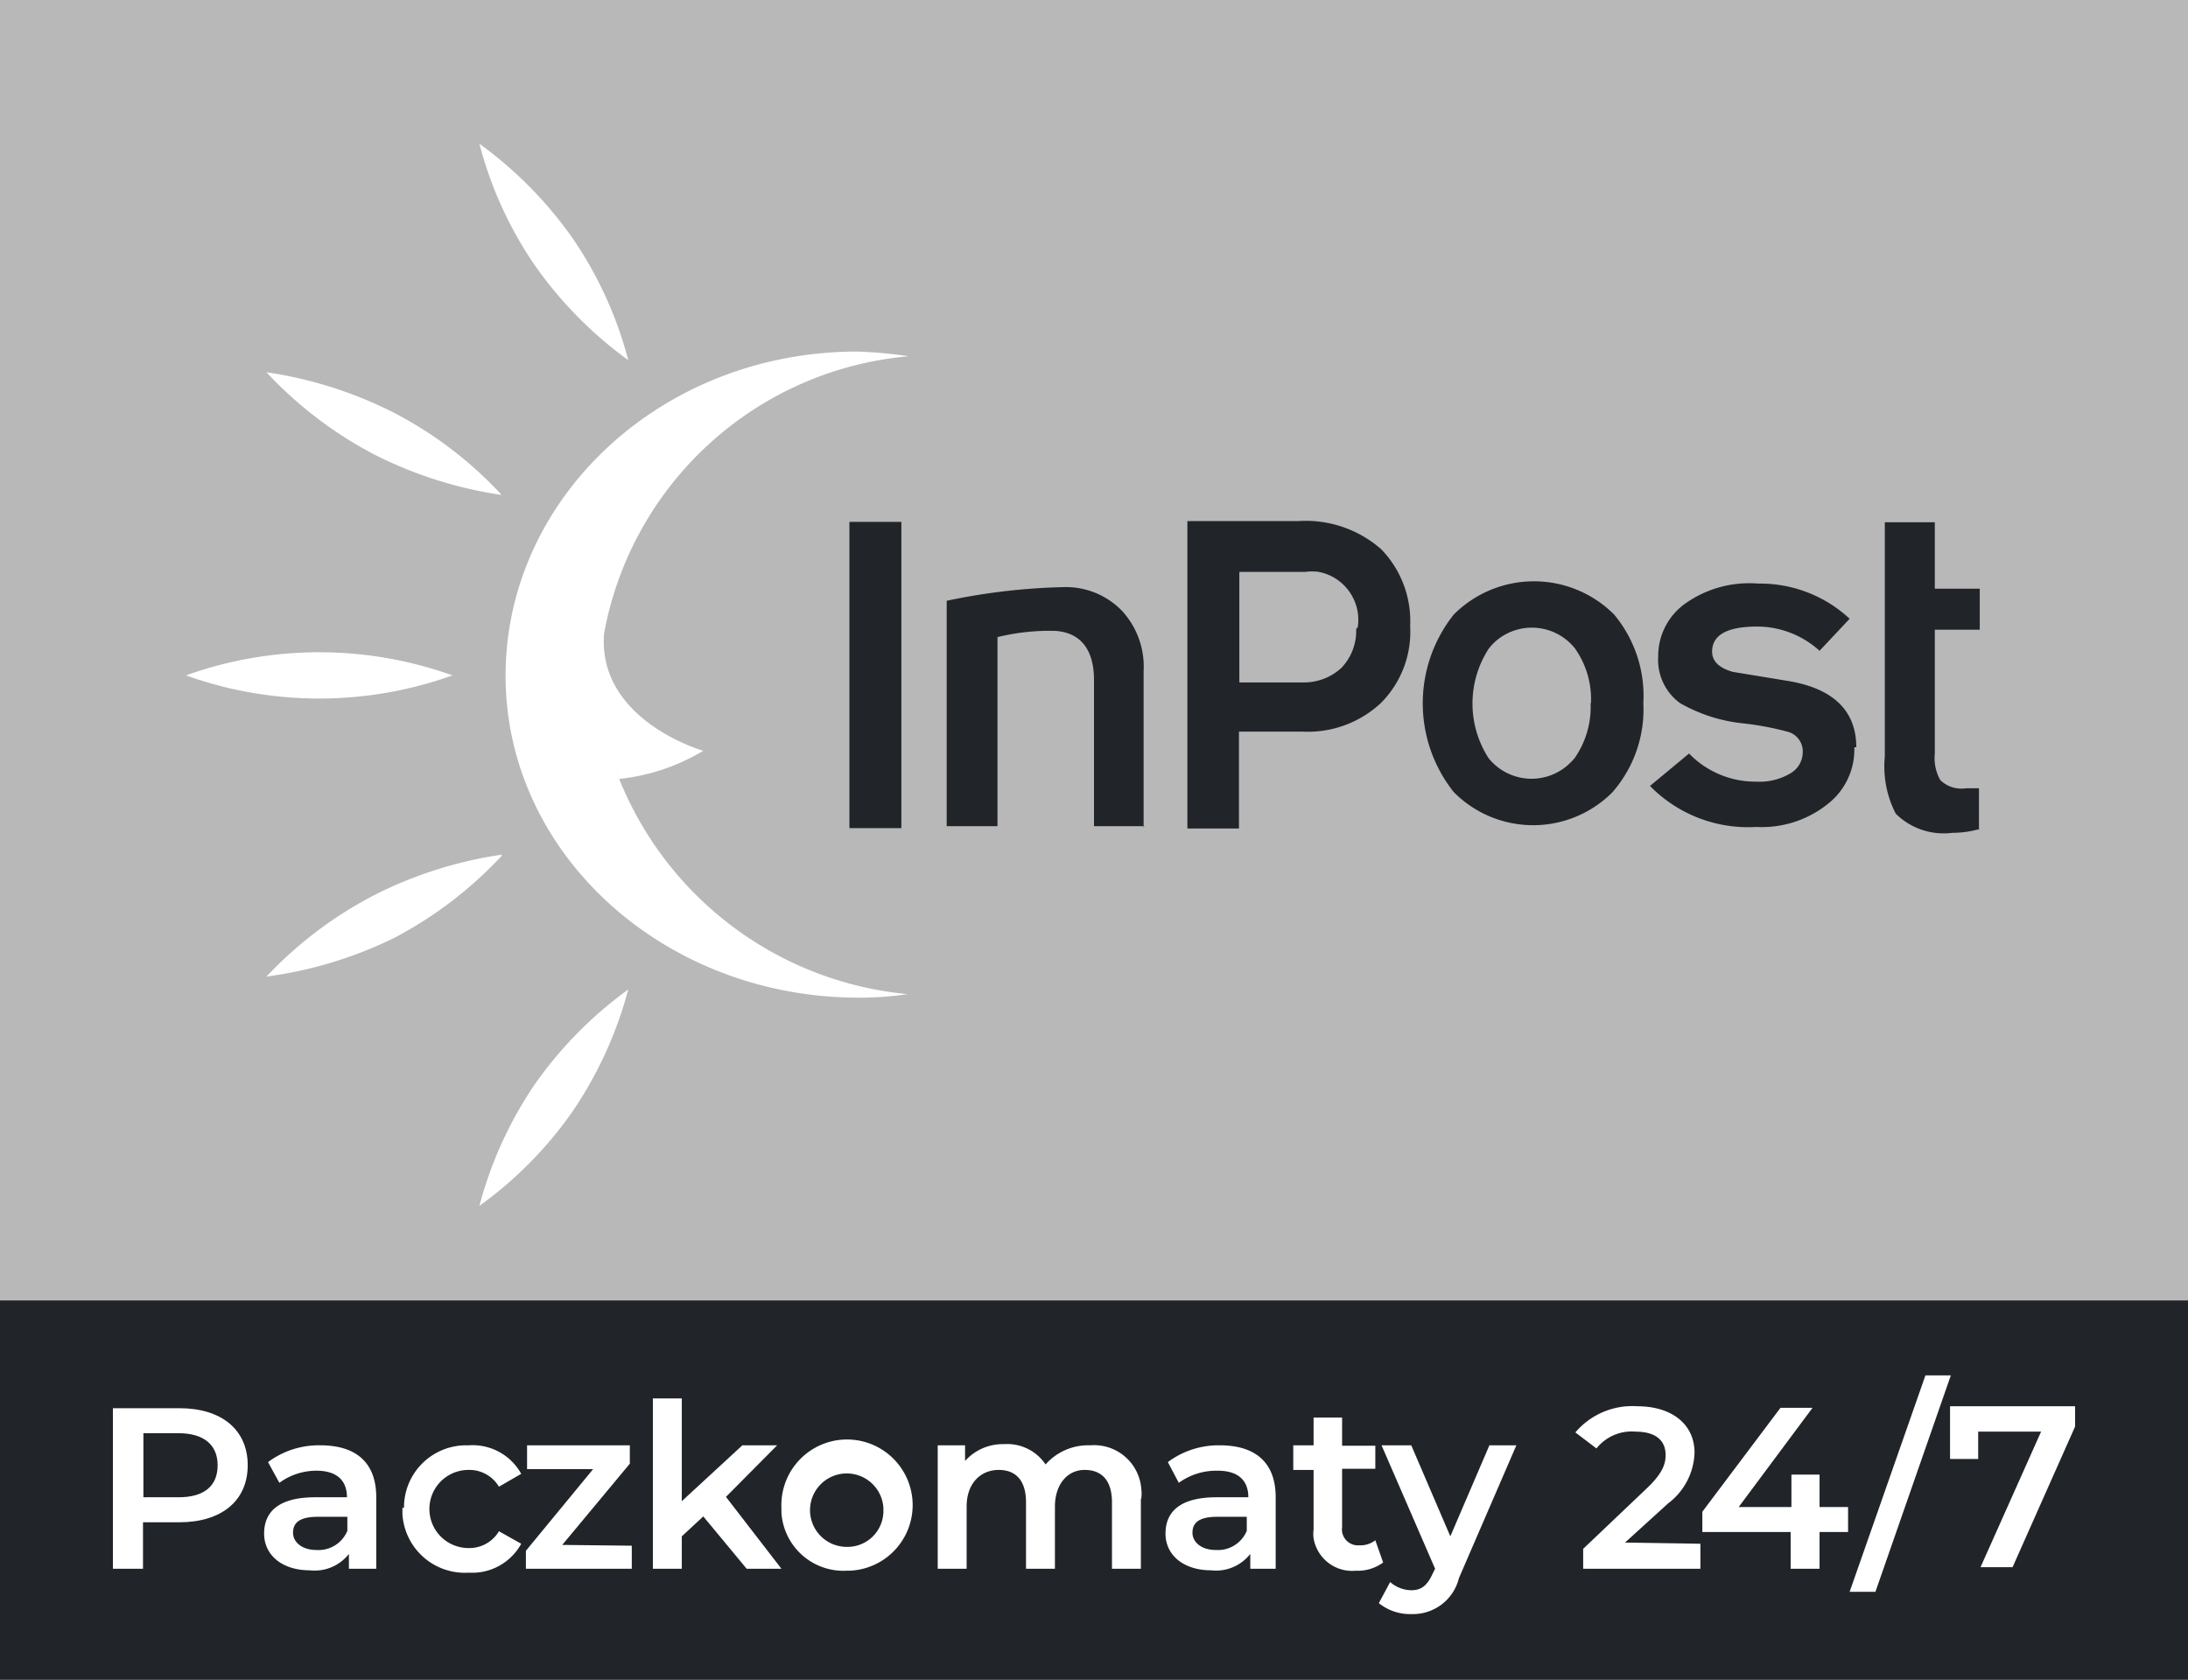
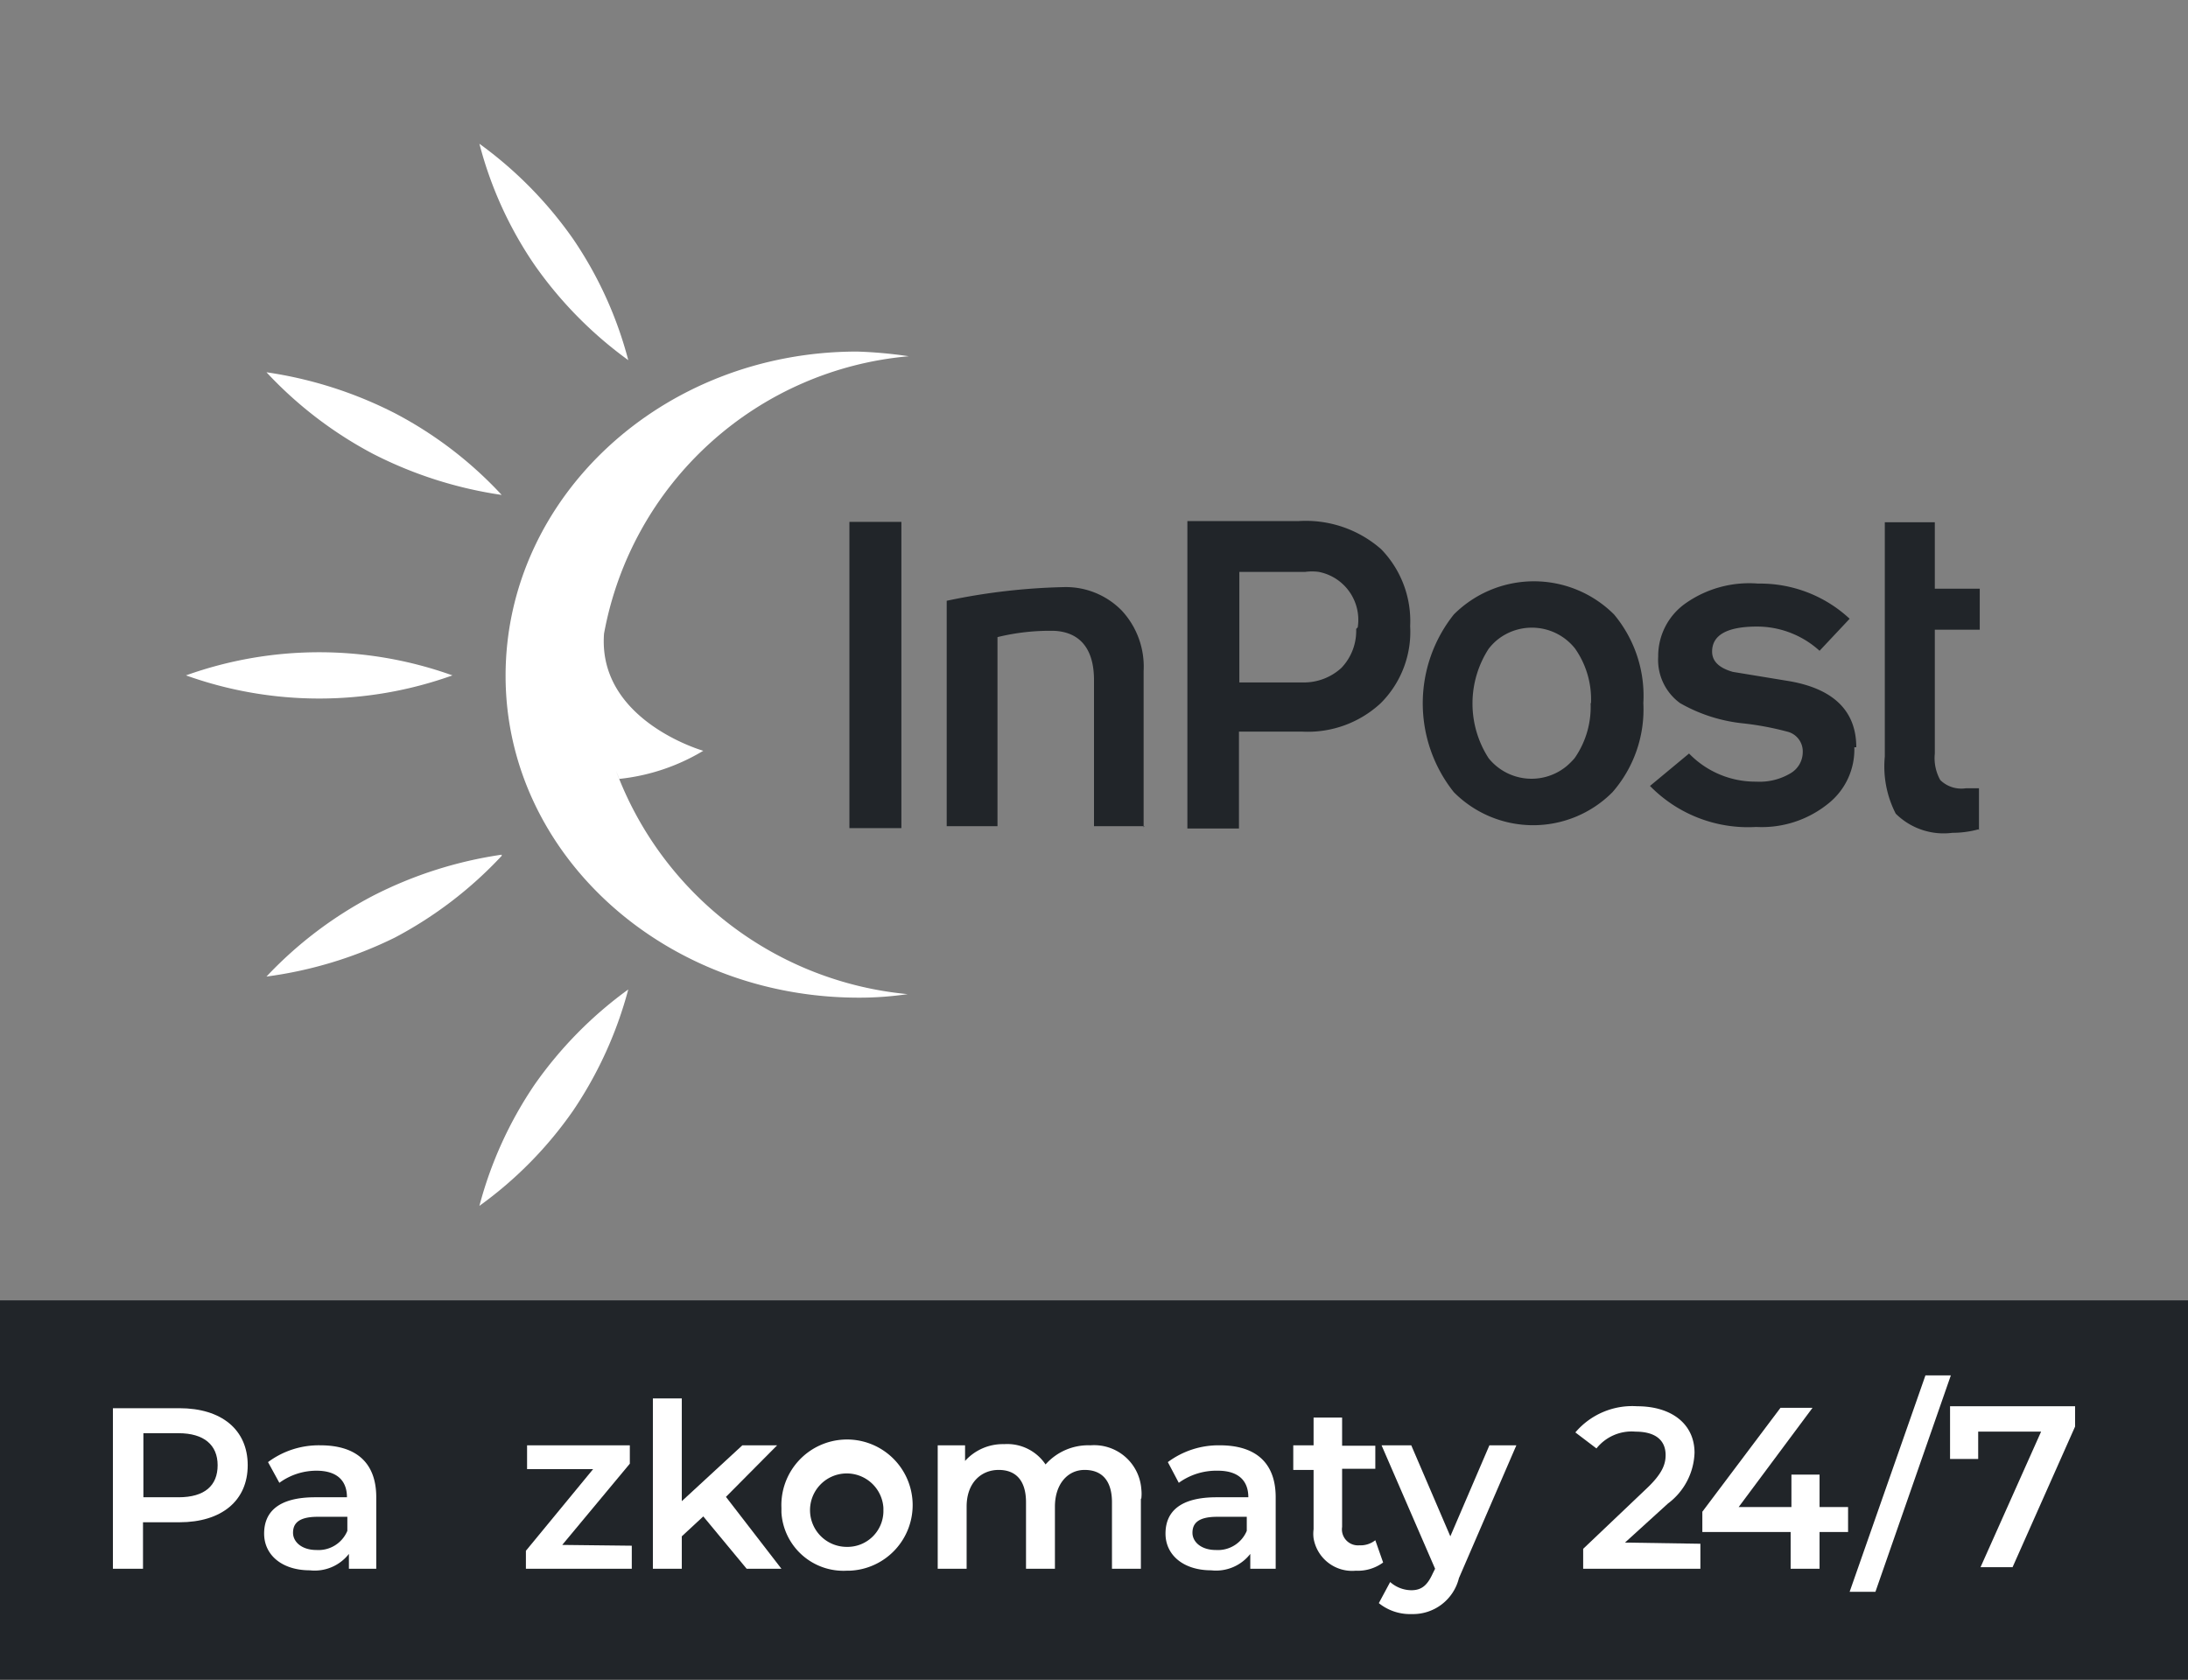
<svg xmlns="http://www.w3.org/2000/svg" viewBox="0 0 56 43">
  <rect x="0" y="0" width="56" height="43" fill="#808080" stroke="none" />
  <defs>
    <style>.cls-1{fill:#212529;}.cls-2{fill:#fff;}.cls-3{fill:#b8b8b8;}</style>
  </defs>
  <g id="Layer_2" data-name="Layer 2">
    <g id="InPostPaczkomaty_logo" data-name="InPostPaczkomaty logo">
      <rect id="Rectangle_4651" data-name="Rectangle 4651" class="cls-1" y="33.29" width="56" height="9.71" />
      <g id="Group_13210" data-name="Group 13210">
        <path id="Path_24377" data-name="Path 24377" class="cls-2" d="M6.34,37.51c0,.91-.67,1.46-1.75,1.46H3.66v1.19H2.89V36.05h1.7c1.08,0,1.75.55,1.75,1.46m-.77,0c0-.52-.35-.82-1-.82h-.9v1.64h.9c.67,0,1-.3,1-.82" />
        <path id="Path_24378" data-name="Path 24378" class="cls-2" d="M9.63,38.32v1.84h-.7v-.38a1.11,1.11,0,0,1-1,.42c-.71,0-1.17-.39-1.17-.94s.36-.93,1.31-.93h.81v0c0-.43-.26-.68-.78-.68a1.61,1.61,0,0,0-.95.31l-.29-.53A2.17,2.17,0,0,1,8.2,37c.9,0,1.43.43,1.43,1.33m-.74.86v-.36H8.13c-.5,0-.63.18-.63.41s.22.44.6.44a.8.8,0,0,0,.79-.49" />
-         <path id="Path_24379" data-name="Path 24379" class="cls-2" d="M10.34,38.6A1.59,1.59,0,0,1,11.91,37H12a1.42,1.42,0,0,1,1.34.73l-.57.33a.88.88,0,0,0-.78-.43,1,1,0,0,0,0,2,.88.88,0,0,0,.78-.43l.57.32a1.43,1.43,0,0,1-1.34.74,1.6,1.6,0,0,1-1.7-1.5V38.6" />
        <path id="Path_24380" data-name="Path 24380" class="cls-2" d="M16.17,39.57v.59H13.46V39.7l1.72-2.09H13.49V37h2.63v.47l-1.73,2.08Z" />
        <path id="Path_24381" data-name="Path 24381" class="cls-2" d="M18,38.82l-.55.51v.83h-.74V35.8h.74v2.63L19,37h.89l-1.31,1.32L20,40.16h-.89Z" />
        <path id="Path_24382" data-name="Path 24382" class="cls-2" d="M20,38.6a1.68,1.68,0,1,1,1.74,1.61h-.07A1.59,1.59,0,0,1,20,38.72V38.6m2.61,0a.94.94,0,1,0-.94,1,.92.92,0,0,0,.94-.89V38.6" />
        <path id="Path_24383" data-name="Path 24383" class="cls-2" d="M29.2,38.36v1.8h-.74v-1.7c0-.56-.26-.83-.7-.83S27,38,27,38.57v1.59h-.74v-1.7c0-.56-.26-.83-.7-.83s-.82.32-.82.94v1.59H24V37h.7v.4a1.3,1.3,0,0,1,1-.43,1.18,1.18,0,0,1,1.06.52A1.46,1.46,0,0,1,27.91,37a1.21,1.21,0,0,1,1.3,1.11,1.11,1.11,0,0,1,0,.26" />
        <path id="Path_24384" data-name="Path 24384" class="cls-2" d="M32.65,38.32v1.84H32v-.38a1.11,1.11,0,0,1-1,.42c-.71,0-1.17-.39-1.17-.94s.36-.93,1.31-.93h.81v0c0-.43-.26-.68-.78-.68a1.64,1.64,0,0,0-1,.31l-.28-.53A2.17,2.17,0,0,1,31.22,37c.9,0,1.43.43,1.43,1.33m-.74.86v-.36h-.76c-.5,0-.63.18-.63.41s.22.44.6.44a.8.8,0,0,0,.79-.49" />
        <path id="Path_24385" data-name="Path 24385" class="cls-2" d="M35.4,40a1.09,1.09,0,0,1-.7.21,1,1,0,0,1-1.08-.83.89.89,0,0,1,0-.23V37.63H33.1V37h.52v-.71h.73v.72h.85v.59h-.85v1.49a.41.41,0,0,0,.44.47.61.61,0,0,0,.41-.13Z" />
        <path id="Path_24386" data-name="Path 24386" class="cls-2" d="M38.81,37l-1.47,3.4a1.21,1.21,0,0,1-1.21.92,1.27,1.27,0,0,1-.84-.28l.29-.54a.83.83,0,0,0,.54.21c.26,0,.41-.12.55-.43l.06-.12L35.36,37h.76l1,2.33,1-2.33Z" />
        <path id="Path_24387" data-name="Path 24387" class="cls-2" d="M43.52,39.52v.64h-3v-.51l1.63-1.55c.4-.38.48-.62.48-.85,0-.38-.26-.6-.77-.6a1.15,1.15,0,0,0-1,.43l-.54-.41A1.91,1.91,0,0,1,41.9,36c.89,0,1.47.46,1.47,1.19a1.69,1.69,0,0,1-.68,1.3l-1.1,1Z" />
        <path id="Path_24388" data-name="Path 24388" class="cls-2" d="M47.3,39.22h-.73v.94h-.74v-.94H43.57V38.7l2-2.66h.82L44.5,38.58h1.35v-.83h.72v.83h.73Z" />
        <path id="Path_24389" data-name="Path 24389" class="cls-2" d="M49.28,35.21h.65L48,40.75h-.66Z" />
        <path id="Path_24390" data-name="Path 24390" class="cls-2" d="M53.11,36v.52l-1.6,3.6h-.82l1.55-3.47H50.63v.7h-.72V36Z" />
      </g>
      <g id="Group_13212" data-name="Group 13212">
-         <rect id="Rectangle_4652" data-name="Rectangle 4652" class="cls-3" width="56" height="33.29" />
        <g id="Group_13211" data-name="Group 13211">
          <path id="Path_24391" data-name="Path 24391" class="cls-1" d="M29.29,21.15H28V17.41c0-.79-.35-1.22-1-1.26a5.62,5.62,0,0,0-1.47.16v4.84h-1.3V15.38a16.07,16.07,0,0,1,3-.35,2,2,0,0,1,1.48.6,2.11,2.11,0,0,1,.56,1.55v4Z" />
          <path id="Path_24392" data-name="Path 24392" class="cls-1" d="M50.64,21.23a2.52,2.52,0,0,1-.67.09,1.74,1.74,0,0,1-1.45-.49,2.64,2.64,0,0,1-.28-1.46v-6h1.28v1.7h1.15v1.05H49.52v3.17a1.15,1.15,0,0,0,.14.68.77.77,0,0,0,.65.21l.34,0v1.08Z" />
          <path id="Path_24393" data-name="Path 24393" class="cls-2" d="M11.58,17.29a10.11,10.11,0,0,1-6.82,0,10.11,10.11,0,0,1,6.82,0" />
          <path id="Path_24394" data-name="Path 24394" class="cls-2" d="M16.08,9.22a10.3,10.3,0,0,1-2.4-2.44,9.89,9.89,0,0,1-1.41-3.1,10.3,10.3,0,0,1,2.4,2.44,10,10,0,0,1,1.41,3.1" />
          <path id="Path_24395" data-name="Path 24395" class="cls-2" d="M12.84,12.67a10.55,10.55,0,0,1-3.29-1.05A10.28,10.28,0,0,1,6.82,9.53a10.55,10.55,0,0,1,3.29,1.05,10.12,10.12,0,0,1,2.73,2.09" />
          <path id="Path_24396" data-name="Path 24396" class="cls-2" d="M15.85,19.94A5.23,5.23,0,0,0,18,19.22s-2.71-.77-2.54-3a8.7,8.7,0,0,1,7.8-7.1A11.38,11.38,0,0,0,21.94,9c-5,0-9,3.74-9,8.3S17,25.55,22,25.54q.61,0,1.23-.09a8.85,8.85,0,0,1-7.46-5.71" />
          <path id="Path_24397" data-name="Path 24397" class="cls-2" d="M16.08,25.33a10.3,10.3,0,0,0-2.4,2.44,10.12,10.12,0,0,0-1.41,3.1,10.11,10.11,0,0,0,2.4-2.44,10.23,10.23,0,0,0,1.41-3.1" />
          <path id="Path_24398" data-name="Path 24398" class="cls-2" d="M12.84,21.88a10.55,10.55,0,0,0-3.29,1.05A10.28,10.28,0,0,0,6.82,25,10.55,10.55,0,0,0,10.11,24a10.33,10.33,0,0,0,2.73-2.09" />
          <rect id="Rectangle_4653" data-name="Rectangle 4653" class="cls-1" x="21.74" y="13.36" width="1.33" height="7.84" />
          <path id="Path_24399" data-name="Path 24399" class="cls-1" d="M36.09,16A2.58,2.58,0,0,1,35.34,18a2.74,2.74,0,0,1-2,.73H31.71v2.48H30.39V13.34h2.84a2.92,2.92,0,0,1,2.12.72,2.64,2.64,0,0,1,.74,2m-1.34,0a1.25,1.25,0,0,0-1-1.42,1.29,1.29,0,0,0-.34,0H31.72v2.83h1.61a1.42,1.42,0,0,0,1-.37,1.37,1.37,0,0,0,.38-1" />
          <path id="Path_24400" data-name="Path 24400" class="cls-1" d="M42.06,18a3.22,3.22,0,0,1-.79,2.28,2.86,2.86,0,0,1-4.06,0l0,0a3.65,3.65,0,0,1,0-4.55,2.9,2.9,0,0,1,4.1,0h0A3.25,3.25,0,0,1,42.06,18m-1.34,0a2.26,2.26,0,0,0-.41-1.4,1.41,1.41,0,0,0-2-.21,1.45,1.45,0,0,0-.21.22,2.58,2.58,0,0,0,0,2.8,1.41,1.41,0,0,0,2,.2,1.89,1.89,0,0,0,.2-.2,2.29,2.29,0,0,0,.41-1.41" />
          <path id="Path_24401" data-name="Path 24401" class="cls-1" d="M47.46,19.13a1.77,1.77,0,0,1-.69,1.46,2.7,2.7,0,0,1-1.82.58,3.51,3.51,0,0,1-2.72-1.05l1-.83a2.36,2.36,0,0,0,1.72.72,1.54,1.54,0,0,0,.87-.21.63.63,0,0,0,.32-.55.52.52,0,0,0-.36-.51,7.53,7.53,0,0,0-1.15-.22A4.09,4.09,0,0,1,43,18a1.37,1.37,0,0,1-.56-1.19,1.65,1.65,0,0,1,.68-1.35A2.83,2.83,0,0,1,45,14.94a3.36,3.36,0,0,1,2.34.9l-.77.82a2.38,2.38,0,0,0-1.6-.62c-.77,0-1.15.22-1.15.64,0,.25.18.42.53.52l1.46.24c1.13.2,1.7.77,1.7,1.69" />
        </g>
      </g>
    </g>
  </g>
</svg>